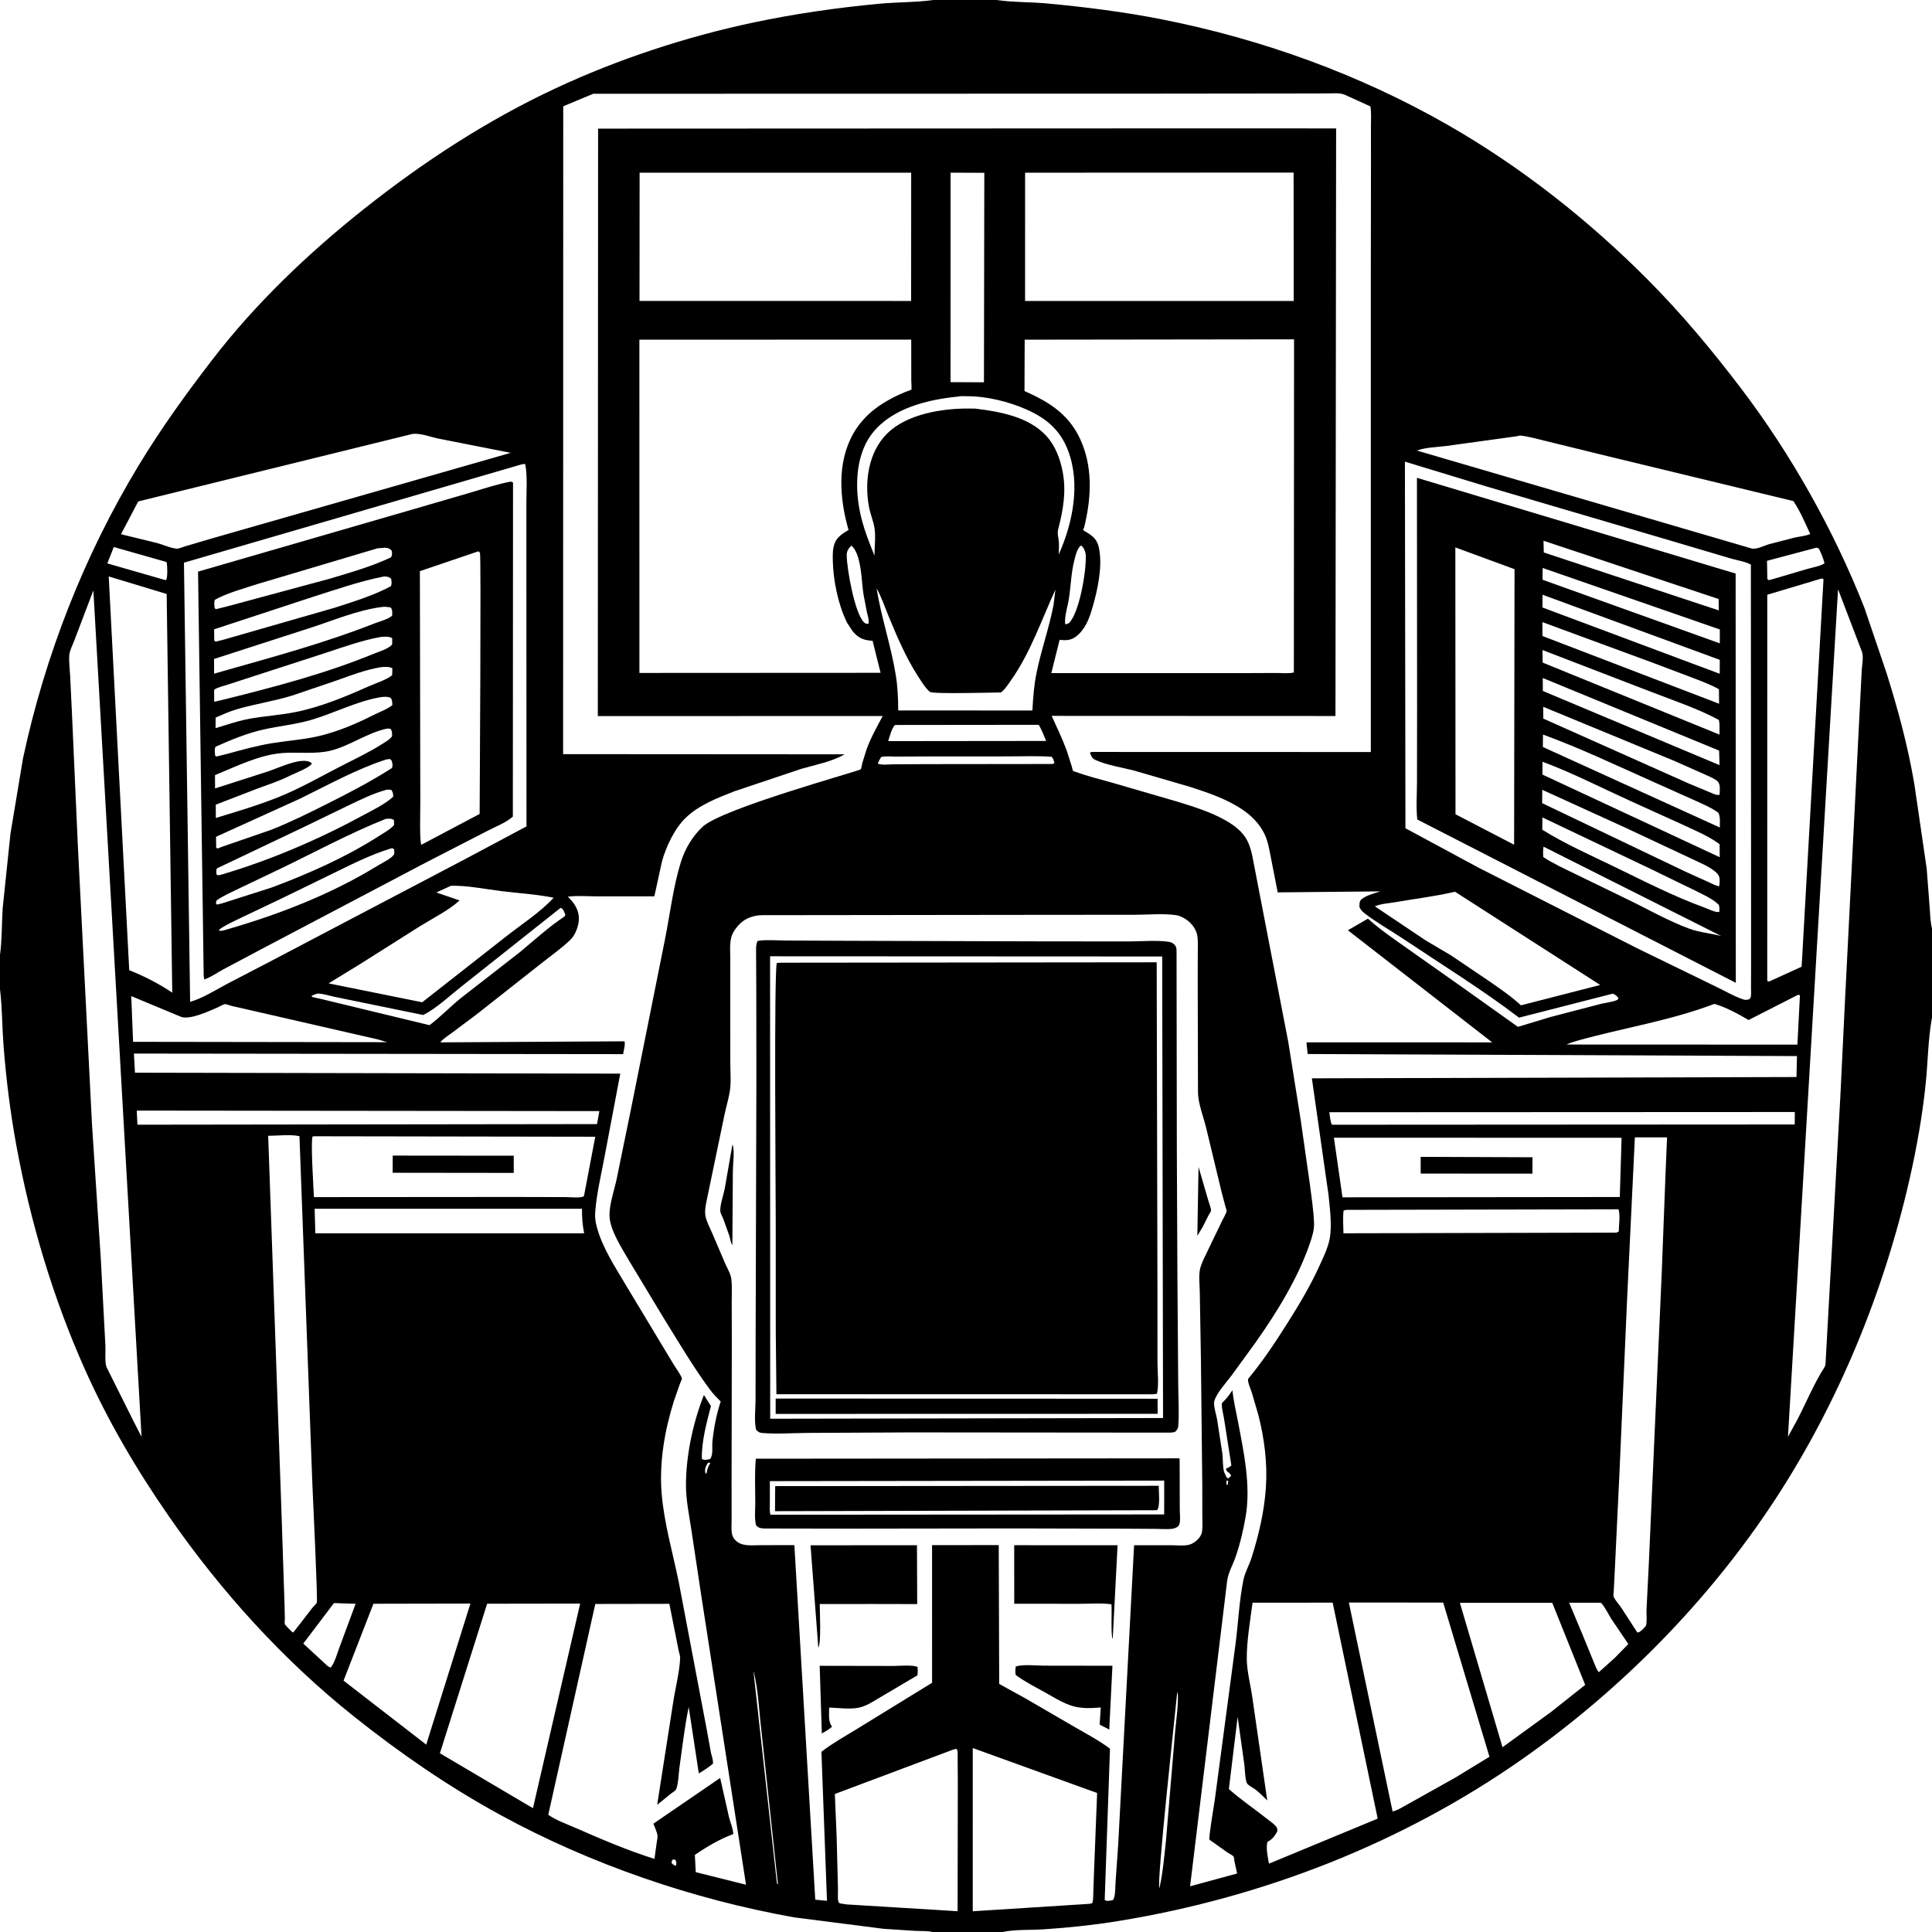
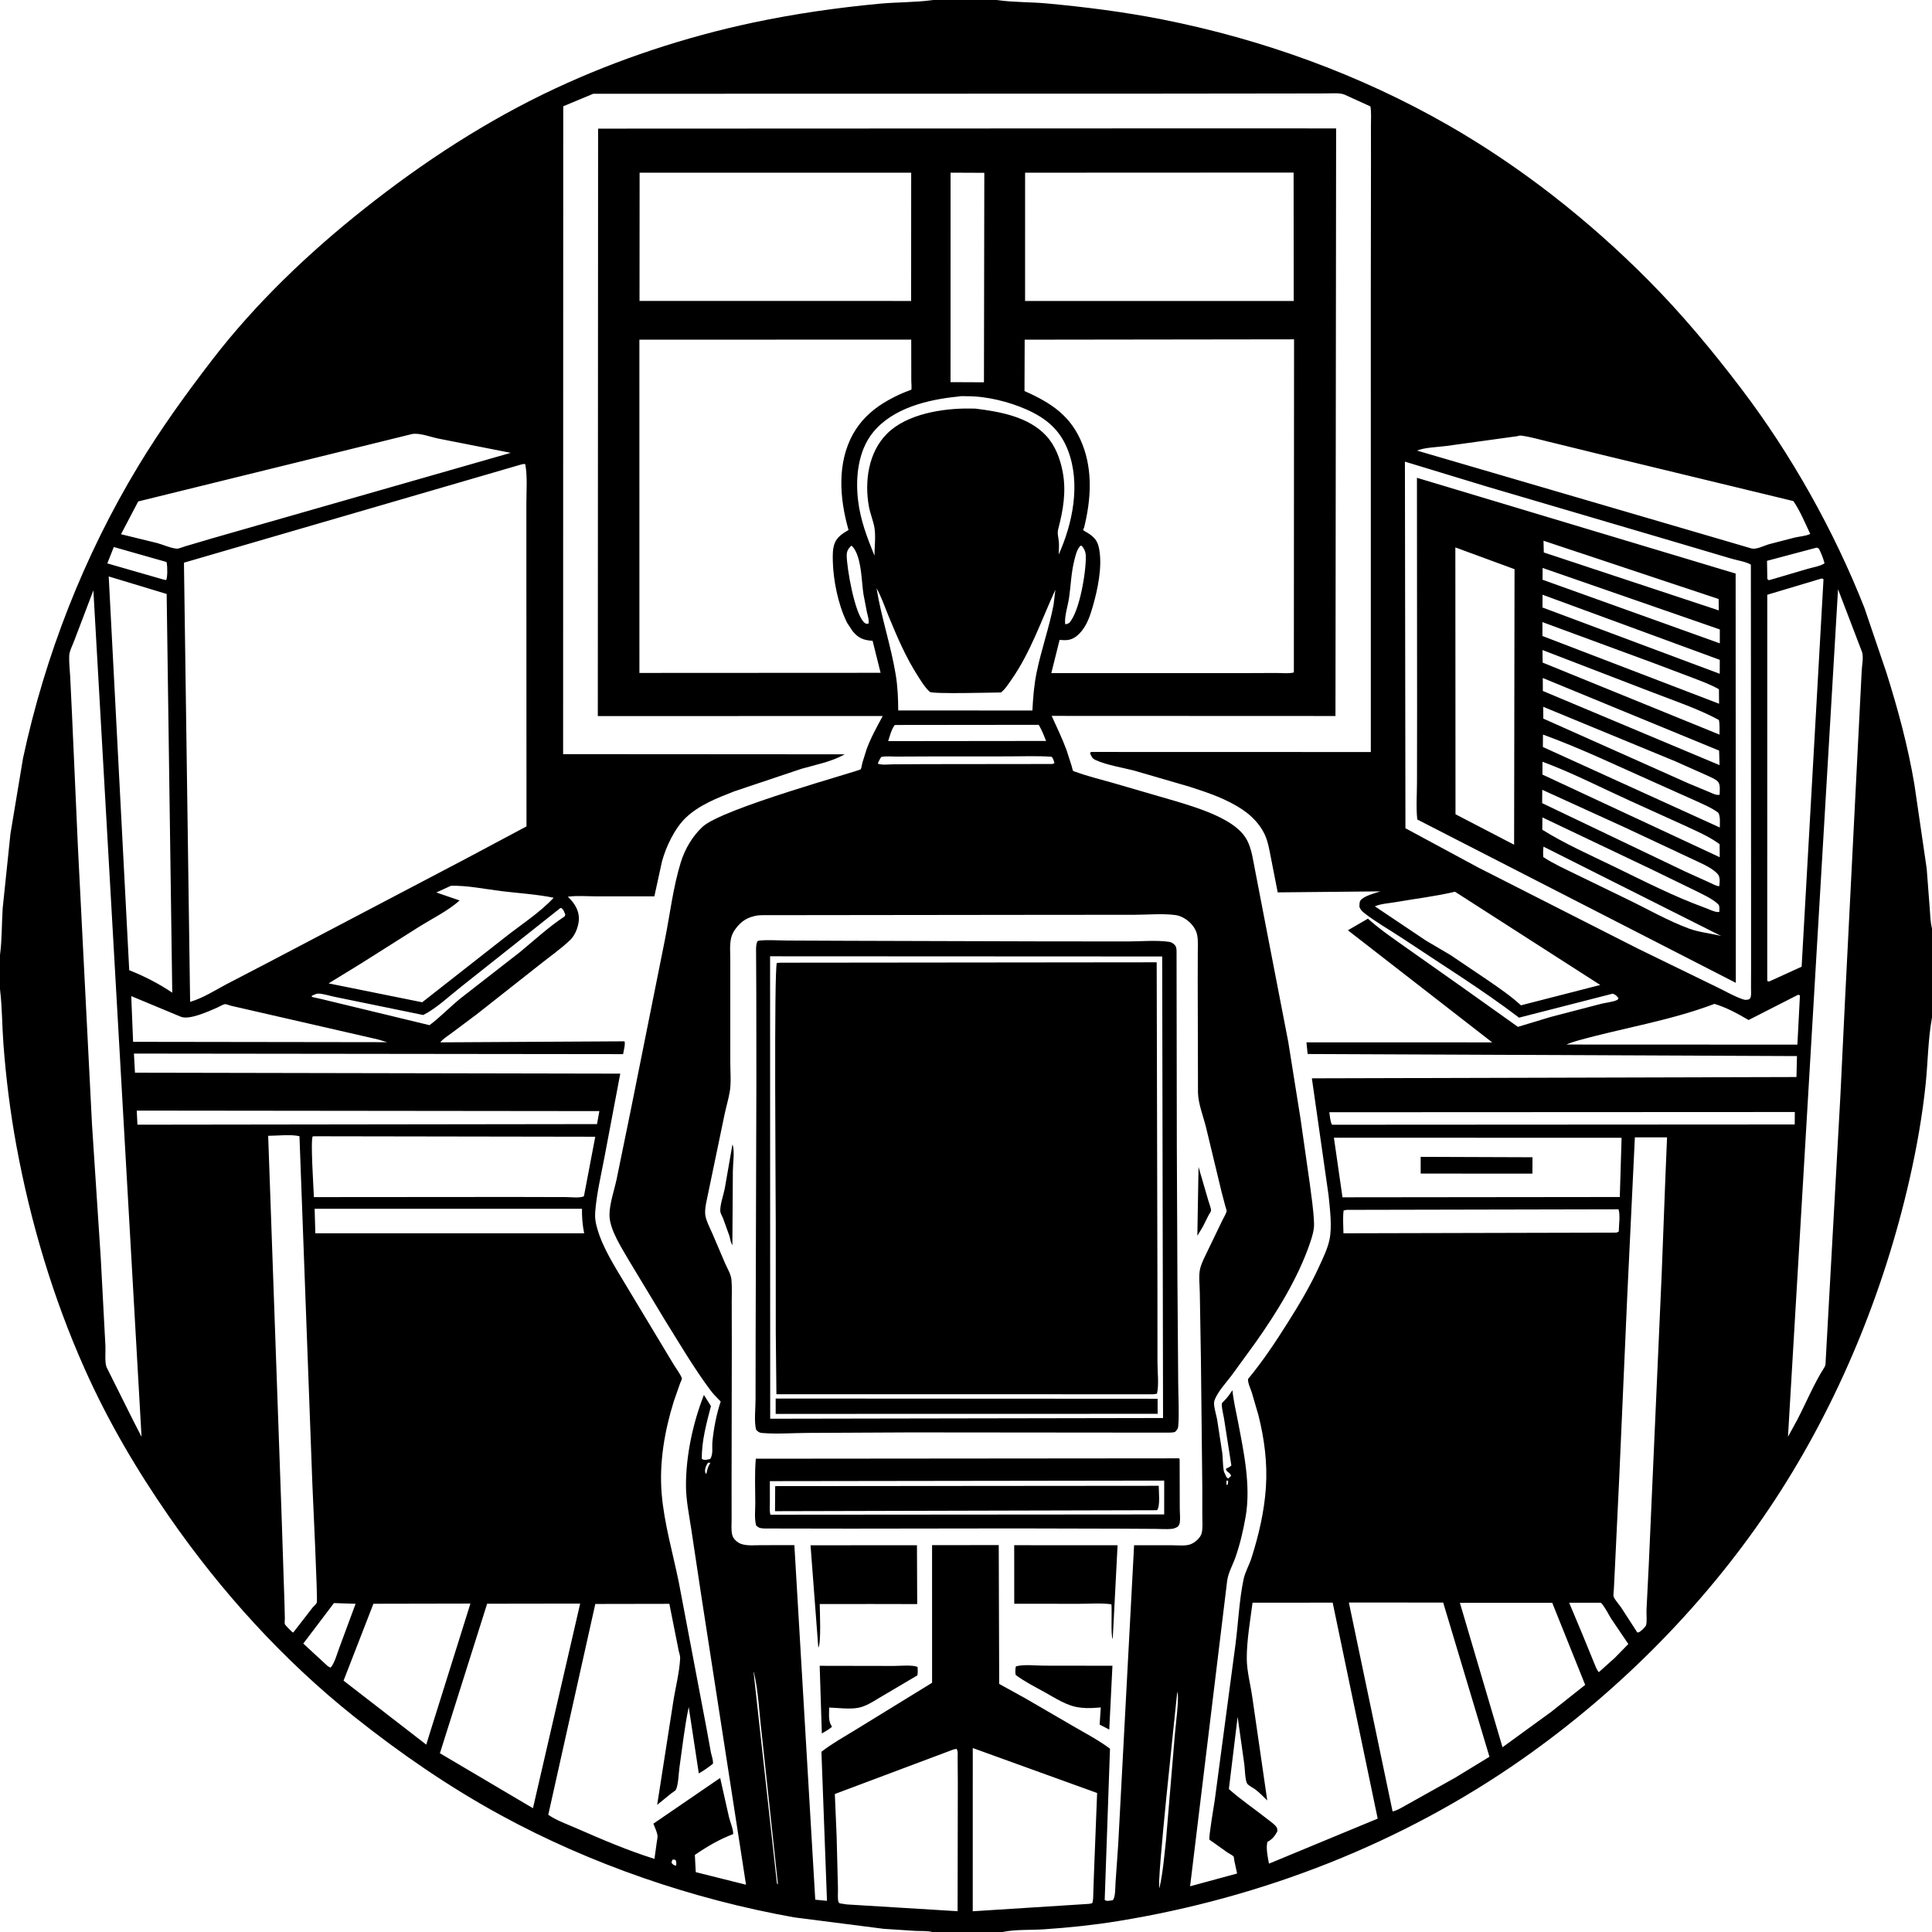
<svg xmlns="http://www.w3.org/2000/svg" version="1.1" style="display: block;" viewBox="0 0 2048 2048" width="1024" height="1024">
  <path transform="translate(0,0)" fill="rgb(255,255,255)" d="M 0 0 L 0 2048 L 2048 2048 L 2048 0 L 0 0 z" />
  <path transform="translate(0,0)" fill="rgb(0,0,0)" d="M 0 1012.28 C 2.171 996.137 1.786 979.131 2.832 962.844 L 11.085 883.75 L 24.396 803.812 C 47.722 694.915 89.096 589.063 146.719 493.794 C 170.591 454.326 197.297 417.347 225.414 380.846 C 271.16 321.458 327.061 268.163 385.677 221.659 C 448.522 171.801 515.966 127.713 588.777 93.703 C 655.041 62.751 726.726 39.129 798.27 23.956 C 842.293 14.62 887.325 8.175 932.122 3.952 C 950.69 2.202 969.876 2.638 988.286 0.145 L 989.292 0 L 1056.7 0 L 1057.71 0.154 C 1074.61 2.571 1092.34 2.054 1109.41 3.627 C 1150.08 7.374 1191.48 12.594 1231.53 20.5 C 1337.81 41.479 1441.15 78.827 1535.19 132.708 C 1612.44 176.966 1684.03 233.447 1746.74 296.5 C 1782.71 332.665 1814.73 371.136 1845.56 411.684 C 1898.79 481.691 1944.16 562.599 1976.37 644.356 L 1999.74 713.188 C 2011.95 752.035 2022.56 791.239 2029.32 831.43 L 2042.37 920.692 L 2045.52 961.914 C 2046.09 969.251 2046.21 977.196 2048 984.323 L 2048 1078.68 L 2047.82 1079.61 C 2043.8 1101.87 2043.65 1125.9 2041.34 1148.48 C 2037.87 1182.4 2031.74 1216.87 2024.18 1250.12 C 1997.01 1369.56 1948.75 1487.23 1881.54 1589.84 C 1811.52 1696.75 1718.16 1791.49 1613.64 1864.74 C 1486.26 1954.01 1338.44 2011.53 1185.15 2036.44 C 1159.07 2040.67 1132.92 2043.4 1106.55 2045.16 C 1092.53 2046.1 1076.3 2045.12 1062.71 2048 L 988.292 2048 C 982.948 2046.63 976.043 2047.11 970.451 2046.82 L 936.737 2044.63 L 842.075 2032.52 C 734.887 2013.47 626.325 1976.29 530.565 1924.01 C 475.722 1894.07 424.329 1858.66 375.5 1819.78 C 300.185 1759.81 234.399 1687.1 179.585 1608.16 C 144.865 1558.16 114.462 1506.45 89.647 1450.79 C 56.113 1375.58 32.237 1295.33 17.362 1214.39 C 10.812 1178.76 6.376 1142.9 3.638 1106.78 C 2.208 1087.91 2.347 1068.54 0.135 1049.79 L 0 1048.72 L 0 1012.28 z M 628.873 99.398 L 597.052 112.659 L 596.92 799.411 L 895.421 799.605 C 881.57 807.479 864.932 810.572 849.677 814.938 L 778.494 838.796 C 760.647 845.778 740.898 853.363 726.862 866.919 C 715.086 878.293 705.975 897.593 701.717 913.209 L 693.648 950.174 L 632.068 950.159 C 622.286 950.168 611.471 949.2 601.869 950.556 L 602.884 951.518 C 608.779 957.232 613.364 964.383 613.648 972.828 C 613.908 980.55 610.15 990.912 604.56 996.298 C 594.716 1005.78 582.506 1014.21 571.791 1022.81 L 505.286 1075.24 L 478.747 1095.08 C 474.906 1097.96 469.594 1101.17 466.733 1104.94 L 661.983 1103.83 C 663.128 1106.65 661.009 1114.16 660.514 1117.43 L 141.966 1116.83 L 143.069 1137.1 L 657.505 1138.1 L 640.891 1225.96 C 637.294 1245.2 632.37 1265.5 630.928 1285 C 630.509 1290.66 631.218 1295.51 632.722 1301 C 638.823 1323.26 652.294 1343.34 663.947 1363.08 L 713.951 1446.16 C 715.815 1449.34 722.508 1458.42 722.83 1461.37 C 722.917 1462.17 721.368 1465.22 720.971 1466.27 L 714.25 1485.46 C 704.467 1516.9 698.663 1550.46 701.405 1583.48 C 703.993 1614.66 713.242 1646.37 719.509 1677.03 L 749.177 1833.4 L 753.654 1858 C 754.429 1861.54 756.25 1866.16 755.712 1869.69 C 750.85 1873.46 746.137 1876.89 740.767 1879.91 L 730.06 1809.47 C 725.658 1830.59 723.289 1852.22 720.246 1873.58 C 719.366 1879.75 719.121 1892.23 716.405 1897.35 C 715.947 1898.21 712.487 1900.36 711.609 1901.04 L 696.63 1913.21 L 713.526 1804.95 C 715.776 1789.75 720.246 1773.19 720.976 1758 C 721.106 1755.3 720.185 1752.93 719.54 1750.36 L 709.548 1700.13 L 631.047 1700.27 L 581.186 1923.74 C 589.696 1929.7 601.463 1933.85 611 1938.03 C 637.889 1949.84 665.706 1961.7 693.749 1970.49 L 696.231 1952.59 C 696.531 1950.36 697.333 1947.29 696.891 1945.09 C 696.111 1941.2 694.024 1936.91 692.618 1933.16 L 763.405 1884.71 L 772.756 1926.2 C 774.054 1931.67 777.31 1938.73 777.228 1944.21 C 762.626 1949.7 749.395 1957.49 736.567 1966.3 L 737.535 1984.55 L 790.81 1997.88 L 743.348 1691.22 L 732.801 1621.2 C 730.52 1606.12 727.208 1590.24 727.157 1574.99 C 727.05 1543.15 734.558 1508.22 746.175 1478.71 L 753.631 1490.49 C 749.025 1508.21 743.577 1528.1 743.988 1546.5 C 747.022 1548.38 749.264 1547.21 752.712 1546.64 C 756.307 1541.93 754.585 1533.94 755.186 1528.09 C 756.635 1513.98 759.444 1499.12 763.982 1485.69 C 760.226 1481.86 756.299 1478.01 753.087 1473.7 C 735.27 1449.83 719.767 1423.3 704.007 1398 L 666.994 1336.65 C 659.429 1323.45 646.101 1303.57 646.074 1288 C 646.053 1276.16 651.159 1261.63 653.657 1249.94 L 668.771 1176.12 L 704.662 997 C 710.159 969.72 713.462 940.516 721.705 913.965 C 726.056 899.951 733.982 886.49 744.731 876.446 C 765.731 856.824 911.529 817.14 912.45 815.466 C 913.293 813.934 913.623 810.538 914.126 808.67 L 918.529 794.544 C 922.922 782.35 929.57 770.41 935.709 759.018 L 633.707 759.07 L 634.005 136.355 L 1296.5 136.073 L 1416.34 136.142 L 1415.65 758.998 L 1114.81 758.875 C 1120.29 770.86 1126.04 782.912 1130.64 795.265 L 1136.07 812.225 C 1136.3 813.014 1136.98 816.412 1137.47 816.997 C 1138.15 817.811 1139.4 817.884 1140.4 818.252 C 1152.76 822.827 1166.08 826.033 1178.75 829.64 L 1248.37 849.882 C 1265.75 855.229 1284.4 861.065 1300.18 870.221 C 1308.7 875.162 1317.27 881.765 1321.92 890.618 C 1327.06 900.407 1328.37 912.577 1330.6 923.329 L 1343.31 989.218 L 1365.62 1104.47 L 1378.69 1186.47 L 1388.39 1254.4 C 1390.19 1268.51 1392.49 1283.02 1392.95 1297.25 C 1393.15 1303.74 1390.88 1311.1 1388.81 1317.22 C 1376.13 1354.67 1353.23 1391.66 1330.43 1423.83 L 1305.33 1458.31 C 1299.56 1466 1290.09 1475.99 1287.21 1485.15 C 1285.93 1489.23 1289.36 1499.97 1290.19 1504.7 L 1295.69 1540.47 C 1296.35 1546.35 1296.18 1552.75 1297.12 1558.5 C 1297.4 1560.19 1298.26 1561.83 1299 1563.37 C 1300.01 1565.48 1299.92 1566.17 1302 1567.26 L 1305.02 1564.5 C 1304.09 1560.46 1298.96 1560.27 1299.77 1556.79 L 1301.52 1555.97 C 1302.99 1555.27 1304.11 1554.61 1305.31 1553.5 L 1297.5 1503.63 C 1296.99 1500.5 1294.24 1489.48 1295.51 1487.14 L 1297.87 1484.71 C 1301.23 1481.38 1303.79 1477.6 1306.44 1473.72 C 1307.53 1484.83 1310.15 1495.7 1312.25 1506.66 C 1318.47 1539.16 1326.12 1574.82 1320.43 1607.74 C 1317.95 1622.07 1314.47 1637.03 1309.64 1650.77 C 1306.66 1659.23 1302.23 1666.53 1300.86 1675.5 L 1261.55 1999.55 L 1311.38 1985.99 L 1308.49 1972.72 C 1308.41 1972.25 1307.95 1968.31 1307.71 1968.02 C 1306.53 1966.62 1302.64 1964.71 1300.98 1963.61 L 1285.89 1952.83 C 1285.49 1952.54 1282.24 1950.47 1282.05 1950.05 C 1281.06 1947.92 1286.96 1913.21 1287.72 1908 L 1309.68 1743 C 1312.6 1720.43 1313.6 1696.38 1318.2 1674.21 C 1319.77 1666.65 1324.25 1659.01 1326.62 1651.53 C 1334.38 1627.06 1340.13 1602.6 1341.89 1576.94 C 1343.65 1551.09 1340.3 1525.18 1333.97 1500.14 L 1326.94 1476.06 C 1325.59 1471.97 1322.69 1466 1322.95 1461.85 C 1338.66 1442.85 1351.96 1422.82 1365.09 1402 C 1377.18 1382.83 1388.84 1363.4 1398.25 1342.74 C 1402.38 1333.68 1407.19 1324.03 1409.28 1314.28 C 1412.29 1300.25 1409.72 1281.58 1408.37 1267.32 L 1390.64 1143.07 L 1904.34 1141.7 L 1904.87 1119.49 L 1386.17 1117.29 L 1384.88 1104.93 L 1581.8 1104.97 L 1428.82 986.135 L 1450.06 973.815 C 1463.26 985.712 1477.53 995.193 1491.91 1005.5 L 1550.29 1046.68 L 1609.06 1088.51 L 1643.73 1078.03 L 1697.56 1064.01 C 1701.66 1062.98 1711.2 1061.89 1714.5 1059.82 C 1715.09 1059.45 1715.29 1058.67 1715.68 1058.09 C 1713.4 1055.42 1712.9 1054.5 1709.5 1053.33 L 1610.27 1078.75 C 1570.86 1048.79 1528.34 1022.51 1487.2 995.027 C 1473.81 986.08 1458.77 977.756 1446.18 967.847 C 1443.67 965.872 1442.41 964.379 1441.07 961.5 C 1441.19 958.132 1440.64 955.452 1443.5 953.072 C 1448.23 949.145 1457.48 946.768 1463.29 944.894 L 1354.42 945.954 L 1347.28 909.546 C 1345.52 900.679 1344.17 891.621 1340.11 883.453 C 1335.01 873.213 1326.74 864.772 1317.33 858.416 C 1300.05 846.747 1280.74 840.348 1261.07 833.987 L 1201.9 816.768 C 1188.92 813.472 1173.4 811.12 1161.31 805.63 C 1157.51 803.907 1157.06 801.885 1155.45 798.326 L 1156.5 797.101 L 1453.12 797.183 L 1453.11 309.514 L 1453.29 170.343 L 1453.25 133.563 C 1453.23 126.779 1453.84 119.471 1452.7 112.807 L 1425.22 100.288 C 1419.88 98.188 1411.92 99.051 1406.13 99.034 L 1364.73 99.113 L 1219.46 99.275 L 628.873 99.398 z M 678.008 183.043 L 677.913 318.978 L 965.826 319.027 L 965.892 183.083 L 678.008 183.043 z M 1007.65 183.035 L 1007.61 405.09 L 1043.03 405.25 L 1043.41 183.19 L 1007.65 183.035 z M 1086.65 183.067 L 1086.62 319.038 L 1371.39 319.026 L 1371.28 182.938 L 1086.65 183.067 z M 677.776 360.094 L 677.8 713.344 L 933.465 713.211 L 924.99 679.277 L 923.534 679.171 C 914.746 678.457 909.291 675.926 903.676 668.887 L 897.954 660.173 L 897.253 658.732 C 888.427 640.383 883.199 614.819 882.81 594.438 C 882.691 588.207 882.546 581.809 884.779 575.88 C 887.314 569.145 893.57 565.3 899.483 561.807 C 890.02 528.76 886.966 490.786 904.483 459.696 C 911.99 446.371 922.896 435.76 935.8 427.686 C 943.339 422.969 951.436 418.811 959.692 415.5 C 960.475 415.186 965.997 413.179 966.018 413.138 C 966.6 412.009 966.006 404.919 966.004 403.294 L 965.939 359.983 L 677.776 360.094 z M 1086.2 360.081 L 1086.01 414.542 C 1114.47 427.102 1135.7 441.059 1147.44 471.093 C 1158.52 499.413 1156.39 530.067 1149.25 559.041 C 1148.99 560.097 1147.9 561.273 1148.46 562.206 C 1148.59 562.424 1151.91 564.233 1152.41 564.541 C 1159.88 569.091 1163.66 573.285 1165.15 582 L 1165.41 583.457 C 1168.4 601.995 1163.52 625.155 1158.35 643.021 C 1155.86 651.621 1153.06 660.36 1147.61 667.59 C 1143.58 672.937 1138.45 677.719 1131.55 678.445 C 1128.75 678.739 1126.01 678.561 1123.23 678.269 L 1114.43 713.536 L 1313.28 713.55 L 1353.08 713.389 C 1358.73 713.361 1366.1 714.249 1371.54 712.841 L 1371.75 359.706 L 1086.2 360.081 z M 1015.54 420.395 C 983.692 423.518 946.35 432.442 925.289 458.524 C 909.493 478.087 906.699 506.296 909.596 530.512 C 912.137 551.755 919.062 569.327 926.96 589.004 C 927.035 579.86 928.437 568.547 926.988 559.646 C 925.76 552.095 922.501 544.727 921.099 537.073 C 916.233 510.515 920.465 479.419 940.314 459.668 C 961.401 438.686 999.325 432.749 1027.82 433.063 L 1034.04 433.157 C 1060 436.375 1090.42 441.752 1109.07 461.981 C 1118.74 472.459 1124.01 486.731 1126.56 500.555 C 1130.38 521.27 1127.03 540.687 1121.77 560.791 C 1120.5 565.665 1122.04 569.672 1122.44 574.5 C 1122.8 578.857 1122.33 583.489 1122.26 587.864 C 1137.2 554.575 1145.57 513.006 1132.24 477.748 C 1123.96 455.872 1109.18 443.407 1088.12 434.068 C 1069.5 425.807 1045.77 419.923 1025.35 420.022 C 1022.63 420.036 1018.09 419.637 1015.54 420.395 z M 436.633 460.144 L 146.508 531.56 L 128.274 566.302 L 166.5 575.638 C 172.751 577.324 181.418 581.271 187.632 581.628 C 189.379 581.728 193.944 579.803 195.883 579.241 L 224.637 570.747 L 541.41 480.032 L 465.304 465.039 C 457.184 463.509 444.719 458.491 436.633 460.144 z M 1608.54 462.354 L 1533.38 472.726 C 1524.26 473.977 1510.3 474.237 1502.06 477.64 L 1823.71 571.726 L 1856.57 581.364 C 1861.88 582.81 1870.08 578.332 1875.31 576.869 L 1902.61 569.795 C 1907.51 568.703 1914.6 568.174 1918.92 565.991 C 1913.52 554.515 1908.2 541.606 1901.05 531.164 L 1698.96 482.29 L 1641.15 468.121 C 1631.9 465.919 1622.24 463.064 1612.84 461.81 C 1611.22 461.595 1610.05 461.805 1608.54 462.354 z M 1489.27 489.354 L 1489.82 877.972 L 1567.44 919.843 L 1736.14 1005.54 L 1818.38 1045.59 C 1827.83 1049.99 1837.5 1055.9 1847.27 1059.21 C 1849.9 1060.1 1851.14 1060.11 1853.8 1059.38 L 1854.5 1059.09 C 1855.2 1058.17 1855.62 1057.77 1855.91 1056.5 C 1856.52 1053.87 1856.11 1049.95 1856.14 1047.21 L 1856.21 1026.29 L 1856.2 942.429 L 1855.99 598.495 C 1850.37 595.277 1841.49 594.029 1835.16 592.141 L 1769.55 572.715 L 1575.97 515.732 L 1489.27 489.354 z M 552.121 492.5 L 194.993 596.467 L 201.533 1062.03 C 215.084 1058.04 227.406 1050.08 239.807 1043.45 L 284.456 1020.23 L 492.711 910.866 L 558.099 876.026 L 557.985 606.967 L 557.978 533.829 C 557.969 520.403 559.245 505.191 556.8 492.021 C 554.739 491.708 554.066 491.927 552.121 492.5 z M 902.322 578.5 C 899.202 581.597 897.495 584.295 897.545 588.836 C 897.7 602.669 905.916 650.261 915.972 659.761 C 916.988 660.721 916.992 660.558 918.5 661.326 L 920.776 660.893 C 921.304 656.739 919.84 652.754 918.922 648.724 L 915.366 630.243 C 913.555 618.129 913.544 606.517 910.581 594.431 C 909.386 589.558 907.746 584.604 904.665 580.565 C 903.993 579.685 903.368 578.916 902.322 578.5 z M 1145.27 578.5 C 1141.49 582.683 1140.34 588.026 1138.97 593.353 C 1135.41 607.177 1135.22 620.436 1133.14 634.336 C 1131.95 642.317 1128.47 652.62 1129.04 660.498 L 1129.22 661.705 C 1131.08 661.566 1131.94 661.212 1133.5 660.202 C 1144.42 648.328 1151.52 605.67 1150.98 589.036 C 1150.85 585.218 1149.27 581.338 1146.62 578.63 L 1145.27 578.5 z M 120.631 579.869 L 113.758 597.229 L 172.784 614.212 L 176 614.918 C 177.761 612.815 177.436 600.452 176.853 597.216 L 176.368 595.706 L 120.631 579.869 z M 1925.72 580.5 L 1873.11 594.499 L 1873.44 613.778 L 1875 615.051 L 1879.24 613.891 L 1916.28 602.979 C 1921.55 601.454 1929.63 600.161 1934.08 597.145 C 1932.6 591.49 1930.67 586.717 1928.06 581.5 C 1927.3 581.159 1926.52 580.754 1925.72 580.5 z M 115.241 611.045 L 136.989 1028.47 C 152.649 1034.62 168.693 1042.85 182.6 1052.28 L 176.661 629.625 L 115.241 611.045 z M 1930.06 613.5 L 1873.38 630.471 L 1873.36 1039.86 L 1875.22 1040.5 L 1909.8 1024.75 L 1932.99 614 C 1931.05 613.037 1932.03 613.153 1930.06 613.5 z M 929.184 623.583 C 934.22 654.645 944.473 684.47 949.531 715.387 C 951.575 727.876 952.09 740.474 952.16 753.11 L 1094.39 753.168 C 1095.09 739.698 1096.09 726.39 1098.8 713.138 C 1103.74 688.91 1112.13 665.488 1116.82 641.233 L 1118.77 625.089 C 1104.02 657.11 1092.5 691.467 1072.14 720.526 C 1069.06 724.918 1065.35 730.847 1061.04 734.036 C 1052.47 734.105 988.525 735.867 985.678 733.4 C 980.674 729.064 976.394 721.951 972.849 716.422 C 959.783 696.039 950.728 674.438 941.523 652.17 C 937.636 642.766 934.233 632.381 929.184 623.583 z M 1948.4 624.636 L 1895.33 1523.05 L 1905.02 1505.35 C 1914.52 1487.09 1922.94 1466.52 1934 1449.3 C 1935.27 1447.32 1935.19 1445.1 1935.28 1442.82 L 1950.91 1161.11 L 1955.74 1061.2 L 1969.38 791.838 L 1973.46 711.503 C 1973.7 705.373 1975.55 697.379 1973.95 691.448 L 1948.4 624.636 z M 98.978 625.84 L 78.903 678.619 C 77.156 683.492 73.558 690.057 73.361 695.211 C 73.087 702.321 74.005 709.866 74.395 717.011 L 76.308 756.913 L 82.62 898.5 L 97.5 1191.54 L 106.83 1333.96 L 111.747 1426.77 C 112.084 1433 110.793 1444.24 113.069 1449.57 L 114.071 1451.5 L 140.437 1504.32 L 150.047 1523.09 L 98.978 625.84 z M 953.285 768.495 L 948.5 768.558 C 944.948 773.077 943.237 780.123 941.507 785.627 L 1094.5 785.456 L 1108.86 785.423 C 1106.59 779.481 1104.31 773.851 1101.12 768.333 L 953.285 768.495 z M 934.018 802.5 C 932.725 804.791 931.292 806.979 930.51 809.5 C 934.844 811.242 941.863 810.234 946.524 810.212 L 981.53 810.017 L 1115.5 809.863 L 1117.75 808.959 C 1117.09 806.36 1116.57 804.43 1114.92 802.236 C 1099.88 801.099 1084.31 801.823 1069.22 801.801 L 984.882 801.856 L 949.683 802.008 C 944.759 802.032 938.715 801.297 934.018 802.5 z M 477.992 938.978 L 462.534 946.053 L 487.199 954.528 C 475.54 965.126 458.583 973.506 445.079 981.909 L 381.673 1021.99 L 348.33 1042.42 L 436.492 1060.22 L 447.54 1062.45 L 536 993.077 C 552.665 979.936 572.538 967.268 586.888 951.626 C 568.744 947.949 549.893 946.861 531.514 944.626 C 514.3 942.532 495.316 938.477 477.992 938.978 z M 1542.37 945.269 C 1521.64 950.178 1500.21 952.663 1479.22 956.33 C 1472.44 957.514 1463.59 957.982 1457.41 960.747 L 1511.52 997.036 L 1537.79 1012.52 L 1579.32 1040.57 C 1590.7 1048.51 1602.06 1056.23 1612.28 1065.69 L 1696.32 1044.11 L 1542.37 945.269 z M 594.083 962.5 L 488.991 1045.86 C 476.618 1055.55 462.644 1068.95 448.66 1075.95 L 355.156 1056.78 C 349.958 1055.81 341.427 1052.89 336.5 1053.31 C 334.914 1053.45 332.233 1054.91 330.649 1055.5 L 330.5 1056.76 L 340.776 1059.05 L 455.298 1086.73 C 466.881 1078.04 477.067 1067.27 488.421 1058.12 L 550.945 1009.43 C 566.482 996.651 581.659 982.514 598.5 971.473 L 599.286 969.5 C 598.225 967.257 597.309 963.709 594.969 962.635 L 594.083 962.5 z M 803.526 970.339 C 792.729 972.015 785.864 976.101 779.435 984.981 C 777.345 987.869 775.767 991.013 774.98 994.5 C 773.336 1001.78 774.147 1010.25 774.137 1017.74 L 774.137 1058.93 L 774.141 1125.87 C 774.127 1136.08 775.262 1147.63 773.5 1157.62 C 772.085 1165.65 769.714 1173.52 768.025 1181.5 L 751.09 1262.97 C 749.753 1270.37 746.42 1281.44 747.764 1288.79 C 748.895 1294.97 752.709 1301.93 755.213 1307.76 L 768.659 1339.24 C 770.981 1344.5 774.815 1350.74 775.354 1356.49 C 776.091 1364.36 775.633 1372.67 775.654 1380.59 L 775.741 1424.84 L 775.504 1571.69 L 775.539 1610.48 C 775.585 1615.53 774.853 1622.44 776.269 1627.29 C 777.285 1630.76 779.752 1633.35 782.761 1635.24 C 788.97 1639.14 798.806 1637.96 805.922 1637.96 L 842.064 1637.88 L 864.209 2013.76 L 876.634 2014.95 L 870.741 1856.96 C 882.188 1848.08 894.864 1841.06 907.195 1833.5 L 988.048 1783.82 L 988.031 1637.91 L 1058.71 1637.86 L 1059.19 1785.02 L 1086.77 1800.23 L 1139.57 1830.93 C 1151.96 1838.05 1165.21 1845.09 1176.64 1853.68 L 1171.02 2014 C 1173.47 2015.85 1176.52 2014.65 1179.5 2014.3 C 1182.54 2011.62 1182.19 2000.12 1182.5 1995.72 L 1185.31 1955.77 L 1202.19 1638.04 L 1242.37 1638.04 C 1248 1638.02 1255.86 1638.93 1261.23 1637.28 C 1264.18 1636.38 1267.1 1634.33 1269.31 1632.21 C 1271.46 1630.14 1273.42 1627.48 1274 1624.5 C 1275.09 1618.92 1274.49 1612.31 1274.5 1606.63 L 1274.48 1575.86 L 1273.01 1439.76 L 1271.84 1370.2 C 1271.77 1362.68 1270.41 1351.85 1272.23 1344.68 C 1273.87 1338.26 1277.23 1332.07 1280.07 1326.1 L 1295.63 1293.85 C 1296.67 1291.64 1300.15 1285.86 1300.29 1283.6 C 1300.33 1282.86 1299.22 1279.8 1298.98 1278.91 L 1294.99 1263.79 L 1278.51 1195.29 C 1275.68 1183.79 1270.21 1170.13 1269.92 1158.5 L 1269.63 1040.38 L 1269.71 1009.67 C 1269.71 1003.61 1270.21 996.967 1269.02 991.022 C 1268.09 986.356 1265.1 981.591 1261.73 978.263 C 1257.83 974.397 1251.78 970.791 1246.25 970.038 C 1232.45 968.158 1216.64 969.696 1202.62 969.705 L 1108.81 969.77 L 807.5 970.126 L 803.526 970.339 z M 1906.05 1054.5 L 1853.59 1081.26 C 1842.01 1074.55 1830.26 1067.99 1817.38 1064.16 C 1770.34 1081.97 1721.09 1089.53 1672.77 1102.99 C 1668.63 1104.29 1664.39 1105.44 1660.44 1107.25 L 1905.31 1107.35 L 1908.01 1055.05 L 1906.05 1054.5 z M 139.127 1055.91 L 141.089 1104.38 L 410.425 1104.76 L 400.684 1101.86 L 264.908 1070.74 L 244.83 1066.13 C 243.37 1065.77 239.782 1064.32 238.548 1064.44 C 236.623 1064.63 232.343 1067.18 230.323 1068.06 C 221.632 1071.86 200.397 1081.72 191.406 1077.68 L 139.127 1055.91 z M 144.964 1177.28 L 145.69 1192.23 L 632.859 1191.59 L 635.355 1177.81 L 144.964 1177.28 z M 1409.15 1179.01 C 1409.81 1182.94 1410 1188.92 1411.99 1192.27 L 1902.48 1191.99 L 1902.57 1178.78 L 1409.15 1179.01 z M 284.278 1204 L 298.476 1605.83 L 301.592 1700.31 L 301.954 1715.69 C 301.952 1717.17 301.553 1720.14 301.889 1721.49 C 302.187 1722.68 307.904 1728.33 309.107 1729.4 C 309.835 1730.05 310.073 1730.15 310.812 1730.59 L 322.504 1715.54 L 331.367 1704.07 C 332.367 1702.88 335.288 1700.21 335.799 1698.93 C 337 1695.93 331.667 1587.92 331.093 1572.5 L 317.446 1204.41 C 308.077 1202.28 294.125 1203.96 284.278 1204 z M 334.838 1204.5 L 331.5 1204.57 C 328.996 1208.25 332.421 1259.86 332.753 1268.99 L 542.676 1268.83 L 600.098 1268.97 C 604.45 1268.98 615.613 1270.26 618.978 1268 L 620.006 1262.77 L 630.997 1204.98 L 334.838 1204.5 z M 1414 1206 L 1423.09 1269.2 L 1717.05 1268.88 L 1718.95 1206.11 L 1414 1206 z M 1733.03 1205.67 L 1724.92 1374.51 L 1716.43 1567 L 1712.06 1658.2 L 1710.75 1684.78 C 1710.7 1686.5 1710 1691 1710.52 1692.52 C 1711.6 1695.66 1716.35 1700.88 1718.4 1703.9 L 1735.63 1730.5 C 1738.24 1730.5 1739.67 1728.51 1741.64 1726.88 C 1742.39 1725.98 1744.51 1723.99 1744.84 1723 C 1746.06 1719.41 1745.2 1710.82 1745.35 1706.75 L 1747.74 1659.29 L 1761.46 1350.44 L 1765.48 1245.42 L 1767.15 1205.63 L 1733.03 1205.67 z M 333.531 1281.36 L 334.262 1307.33 L 619.238 1307.35 C 617.431 1298.49 616.826 1290.36 616.92 1281.33 L 333.531 1281.36 z M 1427.38 1282.5 L 1424.26 1283.18 C 1423.31 1291.02 1424.01 1299.43 1424.11 1307.34 L 1713.5 1306.64 L 1715.95 1305.5 C 1716.05 1298.92 1717.72 1287.91 1715.68 1281.9 L 1427.38 1282.5 z M 750.537 1550.5 C 748.658 1553.26 746.875 1557.01 747.51 1560.5 L 748.109 1562.34 L 749.024 1561.5 L 749.288 1560.24 C 749.953 1557.17 750.506 1554.91 752.167 1552.19 L 753.049 1550.69 L 750.537 1550.5 z M 1300.07 1569.5 L 1300.16 1574.25 L 1301.49 1573.5 L 1301.95 1569.69 L 1300.07 1569.5 z M 353.997 1699.33 L 321.496 1742.25 L 347.526 1766.27 L 350.5 1767.79 C 354.839 1762.55 357.103 1753.58 359.551 1747.08 L 376.944 1700.09 L 353.997 1699.33 z M 1327.75 1698.92 C 1325.26 1718.15 1321.56 1738.94 1321.63 1758.34 C 1321.68 1771.39 1325.71 1786.33 1327.54 1799.44 L 1343.33 1908.56 C 1339.37 1904.64 1335.39 1900.52 1330.98 1897.1 C 1328.8 1895.41 1323.73 1892.89 1322.2 1890.88 C 1319.84 1887.75 1319.67 1875.3 1319.08 1870.68 L 1311.95 1819.91 L 1302.66 1896.46 C 1315.36 1907.83 1329.73 1917.41 1343.08 1928.02 C 1345.7 1930.1 1352.81 1934.88 1353.76 1938.03 C 1354.05 1938.98 1353.99 1940.01 1354.1 1941 C 1351.67 1946 1348.55 1949.93 1343.5 1952.46 L 1343.2 1953.97 C 1342.1 1960.11 1343.94 1969.36 1345.19 1975.55 L 1460.41 1927.81 L 1412.69 1698.87 L 1327.75 1698.92 z M 1429.86 1698.75 L 1476.2 1920.22 C 1481.54 1919.13 1487.48 1915.03 1492.37 1912.49 L 1542.39 1884.52 L 1578.89 1862.25 L 1529.84 1698.79 L 1429.86 1698.75 z M 1547.53 1699.05 L 1592.73 1852.16 L 1644.43 1814.55 L 1680.36 1786.05 L 1645.43 1699.02 L 1547.53 1699.05 z M 1663.39 1698.98 L 1678.06 1734 L 1689.63 1762.32 C 1690.99 1765.43 1692.5 1770.18 1694.84 1772.58 L 1711.79 1757.39 L 1726.1 1742.73 L 1708 1716 C 1704.66 1710.66 1701.33 1703.42 1697.04 1698.94 L 1663.39 1698.98 z M 395.853 1700.05 L 364.182 1781.55 L 451.843 1849.38 L 455.696 1836.93 L 498.661 1699.85 L 395.853 1700.05 z M 516.382 1700.01 L 466.32 1858.51 L 564.956 1916.77 L 614.997 1699.87 L 516.382 1700.01 z M 798.814 1772.5 L 823.58 1996.56 L 824.653 1997.5 L 807.302 1836.35 C 804.741 1815.56 804 1792.86 799.15 1772.63 L 798.814 1772.5 z M 1247.94 1793.5 C 1245.68 1816.65 1225.91 1996.52 1229.02 2001.5 C 1232.78 1984.89 1234.19 1967.47 1236.03 1950.53 L 1245.51 1837.43 C 1246.08 1830.03 1250.38 1798.01 1247.94 1793.5 z M 1031.17 1852.99 L 1031.15 2026.03 L 1154.5 2018.17 L 1157.79 2017.5 C 1159.09 2013.9 1158.83 2009.93 1158.96 2006.15 L 1159.69 1984.96 L 1162.99 1900.64 L 1031.17 1852.99 z M 1010.79 1854.5 L 884.96 1901.72 L 886.87 1946.76 L 888.275 2001.8 C 888.403 2005.42 887.716 2012.81 888.79 2016 C 889.014 2016.67 889.687 2017.09 890.136 2017.63 L 897.758 2018.78 L 1015.1 2025.96 L 1015.32 1888.61 L 1015.14 1863.04 C 1015.11 1859.92 1015.72 1856.49 1014 1853.87 L 1010.79 1854.5 z M 712.665 1971.5 L 711.791 1974.5 C 713.433 1976.75 713.869 1976.83 716.5 1977.85 C 717.192 1975.36 717.043 1974.29 716.25 1971.84 C 713.859 1970.94 715.057 1971.02 712.665 1971.5 z" />
  <path transform="translate(0,0)" fill="rgb(0,0,0)" d="M 1840.03 1041.85 L 1502.39 868.714 C 1500.97 855.989 1502.05 842.012 1502.06 829.139 L 1502.17 752.167 L 1502.02 506.502 L 1839.85 608.009 L 1840.03 1041.85 z M 1636.18 573.209 L 1636.49 585.654 L 1822 647.06 L 1821.83 635.001 L 1636.18 573.209 z M 1542.73 580.298 L 1542.89 863.149 L 1605.02 895.451 L 1605.47 603.371 L 1542.73 580.298 z M 1635.25 602.063 L 1635.16 614.547 L 1823.06 681.979 L 1823.08 667.258 L 1635.25 602.063 z M 1635.15 630.444 L 1635.09 643.98 L 1822.98 714.238 L 1823.03 699.473 L 1635.15 630.444 z M 1635.03 659.48 L 1635.06 674.2 L 1822.3 745.991 L 1822.15 730.669 C 1813.27 725.557 1803.72 722.182 1794.21 718.495 L 1753.82 703.221 L 1635.03 659.48 z M 1635.09 689.082 L 1635.29 702.384 L 1822.73 778.725 C 1822.68 773.71 1823.18 768.078 1822.09 763.199 C 1800.17 751.35 1775.59 743.154 1752.34 734.188 L 1635.09 689.082 z M 1635.41 718.718 L 1635.48 732.448 L 1822.79 811.09 L 1822.33 795.669 L 1635.41 718.718 z M 1635.87 749.243 L 1635.99 761.754 L 1790.03 830.492 L 1813 840.066 C 1816.35 841.432 1819.26 843.146 1822.87 842.5 C 1822.85 838.313 1824 831.72 1820.98 828.5 C 1818.6 825.953 1813.98 824.151 1810.87 822.602 L 1775.64 806.929 L 1635.87 749.243 z M 1635.63 778.686 L 1635.5 791.843 L 1823.07 877.179 C 1823.03 872.434 1823.89 865.622 1821.43 861.5 C 1814.13 856.08 1805.06 852.394 1796.84 848.599 L 1753.78 829.336 C 1714.74 812.034 1675.76 793.267 1635.63 778.686 z M 1635.12 807.493 L 1635.02 821.065 L 1823 908.679 L 1822.85 894.89 C 1811.9 886.747 1799.19 881.392 1786.89 875.633 L 1728 848.931 C 1697.39 835.053 1666.63 819.118 1635.12 807.493 z M 1634.86 837.225 L 1634.76 851.374 L 1786.76 924.041 L 1812.02 935.46 C 1814.87 936.721 1819.48 939.477 1822.5 939.38 C 1822.88 934.807 1823.9 929.851 1820.52 926.186 C 1813.91 919.015 1800.65 914.026 1791.83 909.673 L 1722.7 877.262 L 1634.86 837.225 z M 1635 866.489 L 1634.89 879.562 C 1659.02 894.587 1685.51 906.285 1711.08 918.673 C 1742.51 933.899 1773.83 950.083 1806.69 962.03 C 1810.17 963.295 1818.3 967.298 1821.78 966.757 L 1822.61 966.5 C 1822.52 964.013 1823.15 960.214 1821.33 958.5 C 1814.89 952.441 1804.85 948.048 1797 944.069 L 1750.05 921.239 L 1635 866.489 z M 1636.19 897.5 C 1635.71 901.293 1635.63 904.689 1635.95 908.5 C 1646.7 915.657 1659.24 921.245 1670.81 926.927 L 1725 953.254 C 1746.49 963.617 1768.04 976.086 1790.39 984.333 C 1801.09 988.279 1813.37 989.405 1824.5 992.172 L 1636.19 897.5 z" />
-   <path transform="translate(0,0)" fill="rgb(0,0,0)" d="M 215.921 1034.5 L 209.945 605.943 L 447.5 537.099 L 501.477 521.35 C 514.681 517.405 527.952 512.99 541.513 510.5 L 543.828 511.5 L 543.634 865.581 C 537.01 871.781 525.781 876.032 517.648 880.291 L 450.677 914.722 L 280.734 1004.2 L 237.029 1027.4 C 230.519 1030.9 223.459 1035.98 216.5 1038.26 L 215.921 1034.5 z M 400.326 581.191 L 273.924 618.812 C 259.057 623.712 241.376 628.26 227.779 635.794 C 226.689 638.568 227.3 641.771 227.5 644.687 L 229 645.758 L 241.425 642.644 L 350.051 613.319 C 371.826 606.71 393.883 600.559 414.5 590.784 C 415.966 588.02 415.593 587.014 415.348 583.959 C 413.095 581.539 411.868 580.87 408.5 580.631 L 400.326 581.191 z M 506.813 584.5 L 445.102 605.43 L 445.538 851.226 C 445.608 857.7 444.566 892.301 446.645 895.5 L 508.426 862.817 C 508.533 838.65 510.157 588.671 508.78 586 C 508.514 585.484 508.025 585.118 507.648 584.677 L 506.813 584.5 z M 406.3 611.223 C 381.38 616.162 356.43 624.879 332.218 632.526 L 226.981 667.102 L 227.123 679 L 228.5 680.143 L 236.506 678.223 L 354.554 644.289 C 374.745 637.723 395.427 631.501 414.231 621.5 C 415.676 618.66 414.968 616.628 414.663 613.5 C 412.501 611.583 410.054 610.945 407.15 611.109 L 406.3 611.223 z M 405.497 643.35 C 379.022 646.534 352.566 658.116 327.149 666.151 L 226.922 698.52 L 226.965 714.127 L 235.68 711.642 C 289.903 696.227 344.617 681.511 397.12 660.796 C 402.547 658.655 411.742 656.437 415.77 652.5 C 415.643 649.173 416.38 646.297 414 643.866 C 411.162 643.517 408.356 643.018 405.497 643.35 z M 403.489 675.234 C 383.901 678.767 364.477 685.699 345.578 691.939 L 280.355 713.092 L 241.604 725.674 C 237.261 727.124 230.63 728.473 226.985 731.165 L 227.074 743.955 L 239.03 741.119 C 292.007 727.887 345.413 713.899 396.038 693.066 C 401.491 690.822 412.431 687.686 415.731 683 L 415.726 676.5 C 412.732 674.517 407 674.746 403.489 675.234 z M 403.555 707.29 C 387.689 709.937 372.785 715.568 357.703 721.012 L 309.743 737.325 C 290.247 743.322 270.126 746.236 250.695 751.953 C 243.175 754.166 235.781 757.593 228.578 760.685 L 228.493 771.879 L 239.122 768.611 C 247.646 766.025 256.244 763.323 265.034 761.793 C 281.075 759.002 297.279 757.998 313.288 754.81 C 339.725 749.545 365.94 738.631 390.522 727.672 C 398.264 724.221 409.27 720.913 415.701 715.756 L 415.903 708.5 C 413.065 706.475 407.083 706.769 403.555 707.29 z M 402.224 739.258 C 377.501 743.715 354.144 755.989 330 763.093 C 313.881 767.836 296.999 769.467 280.591 773.024 C 262.408 776.966 245.42 784.031 228.5 791.58 C 227.104 794.074 227.88 798.161 228.054 801 L 229.5 801.924 L 240.801 799.166 C 256.891 794.709 272.796 790.311 289.307 787.66 C 306.18 784.951 323.438 783.914 340.036 779.787 C 359.346 774.986 378.277 766.89 395.987 757.934 C 402.261 754.762 410.492 751.854 415.878 747.5 C 415.785 744.591 415.974 742.257 414.123 739.827 C 410.703 738.078 405.955 738.593 402.224 739.258 z M 409.516 772.5 C 388.968 777.093 370.924 790.552 350.592 795.672 C 334.53 799.717 316.111 797.009 299.633 798.234 C 275.041 800.062 250.487 812.408 227.905 821.66 L 227.977 835.771 L 284.17 817.727 C 294.128 814.255 305.084 809.253 315.349 807.221 C 319.154 806.468 324.635 806.029 328.28 807.631 C 329.295 808.077 329.848 808.627 330.649 809.309 C 328.455 813.664 312.73 819.633 307.758 822.06 C 296.444 827.83 284.47 831.61 272.605 836.042 L 228.715 852.993 L 228.813 867.061 C 250.964 860.365 273.518 853.669 295.008 845.064 C 317.623 836.009 338.578 823.918 360.19 812.787 C 374.741 805.293 389.87 798.254 403.729 789.526 C 407.856 786.927 412.62 784.414 415.611 780.5 C 415.594 777.149 415.867 775.706 414.197 772.74 C 412.413 772.22 411.348 772.219 409.516 772.5 z M 409.33 805.08 C 377.494 815.465 348.151 831.903 318.162 846.553 L 229.021 887.027 L 229.154 898.5 L 230.5 899.49 L 236.839 897.096 L 287.047 879.787 C 307.176 871.874 326.779 862.134 346.106 852.457 C 369.793 840.598 393.17 828.402 415.5 814.135 C 416.598 810.916 416.001 809.755 415.259 806.5 L 413.5 804.562 L 409.33 805.08 z M 409.958 837.115 C 395.912 840.886 382.359 847.584 369.266 853.851 L 321.018 877.219 L 230.006 920.5 C 228.774 922.698 229.339 924.913 229.609 927.303 C 232.202 928.215 232.662 927.653 235.226 926.958 C 287.184 911.65 337.964 889.75 385.534 863.921 C 395.547 858.484 408.491 852.321 416.801 844.5 C 416.69 840.98 416.777 840.326 414.758 837.266 C 413.042 837.072 411.689 836.942 409.958 837.115 z M 408.784 868.079 C 370.191 883.527 333.243 903.589 295.794 921.609 L 252.817 942.099 C 245.045 945.9 236.533 949.51 229.5 954.557 L 228.842 957.5 L 230 958.914 L 236.242 957.33 L 287.93 940.823 C 326.548 926.457 366.965 908.517 401.73 886.203 C 407.034 882.8 413.707 879.312 417.74 874.5 L 417.628 869.346 C 414.698 867.348 412.275 867.775 408.784 868.079 z M 414.037 899.5 C 394.228 905.605 375.89 914.686 357.33 923.736 L 298.036 952.626 L 256.379 972.461 C 248.336 976.387 239.816 980.091 232.5 985.264 L 232.235 986.71 L 236.229 986.5 C 293.439 970.243 350.108 948.563 400.959 917.287 C 405.249 914.648 414.896 910.148 417.514 905.973 C 418.386 904.582 417.795 901.79 417.714 900.163 C 415.421 898.918 416.646 899.146 414.037 899.5 z" />
  <path transform="translate(0,0)" fill="rgb(0,0,0)" d="M 1245.5 1517.95 C 1243 1518.64 1240.6 1518.62 1238.02 1518.66 L 965.291 1518.41 L 856.59 1518.94 C 840.644 1518.99 823.321 1520.41 807.5 1518.99 C 804.594 1518.72 803.52 1517.56 801.5 1515.59 C 799.258 1506.68 800.891 1493.37 800.916 1483.97 L 801.017 1414.47 L 801.792 1146.6 L 801.698 1051.63 L 801.46 1005.58 C 801.552 1002.51 801.745 1000.3 803.055 997.5 L 806.009 996.957 C 815.255 996.133 825.379 996.988 834.7 997.021 L 898.464 997.288 L 1101.31 997.877 L 1195.87 997.968 C 1209.53 997.975 1225.44 996.442 1238.88 998.334 C 1241.17 998.656 1242.93 999.463 1244.62 1001.05 C 1246.97 1003.26 1247.13 1005.35 1247.2 1008.41 L 1247.49 1216.36 L 1248.12 1356.64 L 1248.95 1466.08 C 1249.02 1480.95 1250.13 1496.76 1249.01 1511.5 C 1248.75 1514.78 1247.75 1515.6 1245.5 1517.95 z M 816.318 1013.7 L 816.441 1503.9 L 1232.88 1503.17 L 1231.97 1013.9 L 816.318 1013.7 z" />
  <path transform="translate(0,0)" fill="rgb(0,0,0)" d="M 1222.5 1477.99 L 823.02 1477.92 L 822.351 1412.34 L 822.317 1296.24 C 822.322 1268.79 820.35 1027.23 823.5 1020.75 L 827.49 1020.5 L 1226.13 1020.08 L 1226.93 1362.14 L 1226.98 1444.62 C 1226.98 1454.48 1228.67 1467.94 1226.44 1477.43 L 1222.5 1477.99 z" />
  <path transform="translate(0,0)" fill="rgb(0,0,0)" d="M 773.236 1310.24 L 766.463 1291.43 C 765.683 1289.47 763.632 1285.93 763.524 1284.07 C 763.126 1277.23 766.909 1266.89 768.275 1259.9 L 776.355 1213.5 L 776.796 1213.93 C 778.817 1221.57 776.896 1233.45 776.857 1241.6 L 776.335 1320.06 C 774.638 1317.28 774.072 1313.4 773.236 1310.24 z" />
-   <path transform="translate(0,0)" fill="rgb(0,0,0)" d="M 544.6 1243.33 L 416.246 1243.18 L 416.29 1224.99 L 544.592 1225.11 L 544.6 1243.33 z" />
  <path transform="translate(0,0)" fill="rgb(0,0,0)" d="M 1624.42 1244.11 L 1505.99 1244.04 L 1505.96 1226.31 L 1624.51 1226.74 L 1624.42 1244.11 z" />
  <path transform="translate(0,0)" fill="rgb(0,0,0)" d="M 1275.06 1300.33 L 1269.24 1310.01 L 1270.49 1237 L 1281 1273.05 C 1281.58 1275.13 1284.04 1281.43 1283.75 1283.32 C 1283.55 1284.59 1281.73 1287.09 1281.08 1288.34 L 1275.06 1300.33 z" />
  <path transform="translate(0,0)" fill="rgb(0,0,0)" d="M 1227.15 1498.71 L 822.241 1498.8 L 822.242 1482.51 L 1227.11 1482.73 L 1227.15 1498.71 z" />
  <path transform="translate(0,0)" fill="rgb(0,0,0)" d="M 1248.32 1618.5 C 1246.26 1619.61 1244.35 1620.46 1242 1620.68 C 1236.5 1621.21 1230.38 1620.7 1224.81 1620.67 L 1188.64 1620.46 L 1076.4 1620.19 L 901.193 1620.42 L 810.79 1620.27 C 806.567 1620.06 804.989 1620.11 801.647 1617.28 C 799.47 1610.27 800.656 1600.61 800.633 1593.27 C 800.585 1577.7 799.857 1561.81 801.194 1546.29 L 1249.95 1545.9 L 1250.47 1546.8 L 1250.6 1599.56 C 1250.6 1603.57 1251.54 1612.4 1250.1 1616 C 1249.72 1616.95 1248.91 1617.67 1248.32 1618.5 z M 816.074 1570.07 L 816.085 1592.85 C 816.09 1596.95 815.585 1601.76 816.666 1605.68 L 1234.08 1605.36 L 1234.11 1569.5 L 816.074 1570.07 z" />
  <path transform="translate(0,0)" fill="rgb(0,0,0)" d="M 1226.5 1600.9 L 821.538 1601.91 L 821.727 1575.35 L 1228.3 1575.01 C 1228.28 1580.98 1230.08 1596.91 1226.5 1600.9 z" />
  <path transform="translate(0,0)" fill="rgb(0,0,0)" d="M 924.5 1700.3 L 868.942 1700.33 C 869.02 1708.21 870.628 1742.08 867.444 1746.58 L 859.198 1638.06 L 972.021 1638.02 L 972.276 1700.39 L 924.5 1700.3 z" />
  <path transform="translate(0,0)" fill="rgb(0,0,0)" d="M 1179.68 1734.5 L 1179.53 1737.38 C 1177.29 1734.14 1178.88 1707.29 1178.16 1700.61 C 1167.16 1699.09 1154.85 1700.12 1143.71 1700.11 L 1075.14 1700.04 L 1075.1 1637.98 L 1184.68 1638.04 L 1179.68 1734.5 z" />
  <path transform="translate(0,0)" fill="rgb(0,0,0)" d="M 931.772 1799.97 C 925.169 1804.04 917.485 1808.88 909.777 1810.34 C 900.486 1812.09 888.507 1810.4 878.965 1810.09 C 878.929 1815.29 878.114 1822.7 880.324 1827.47 L 880.922 1828.5 L 881.506 1829.66 L 881.944 1830.5 C 878.586 1833.33 874.97 1835.38 871.18 1837.55 L 868.898 1765.83 L 947.317 1765.97 C 952.96 1766 968.459 1764.53 972.699 1767.18 C 972.917 1770.23 972.919 1772.89 972.5 1775.92 L 931.772 1799.97 z" />
  <path transform="translate(0,0)" fill="rgb(0,0,0)" d="M 1175.87 1833.41 L 1165.66 1828.16 L 1166.88 1809.95 C 1160.07 1810.46 1153.28 1811.08 1146.47 1810.27 L 1144.5 1810.03 C 1131.12 1808.48 1118.8 1800.1 1107.14 1793.66 C 1096.99 1788.05 1085.91 1782.48 1076.65 1775.5 C 1076.08 1772.2 1076.26 1769.79 1076.83 1766.5 C 1084.96 1763.99 1097.94 1765.68 1106.75 1765.67 L 1179.23 1765.77 L 1175.87 1833.41 z" />
</svg>